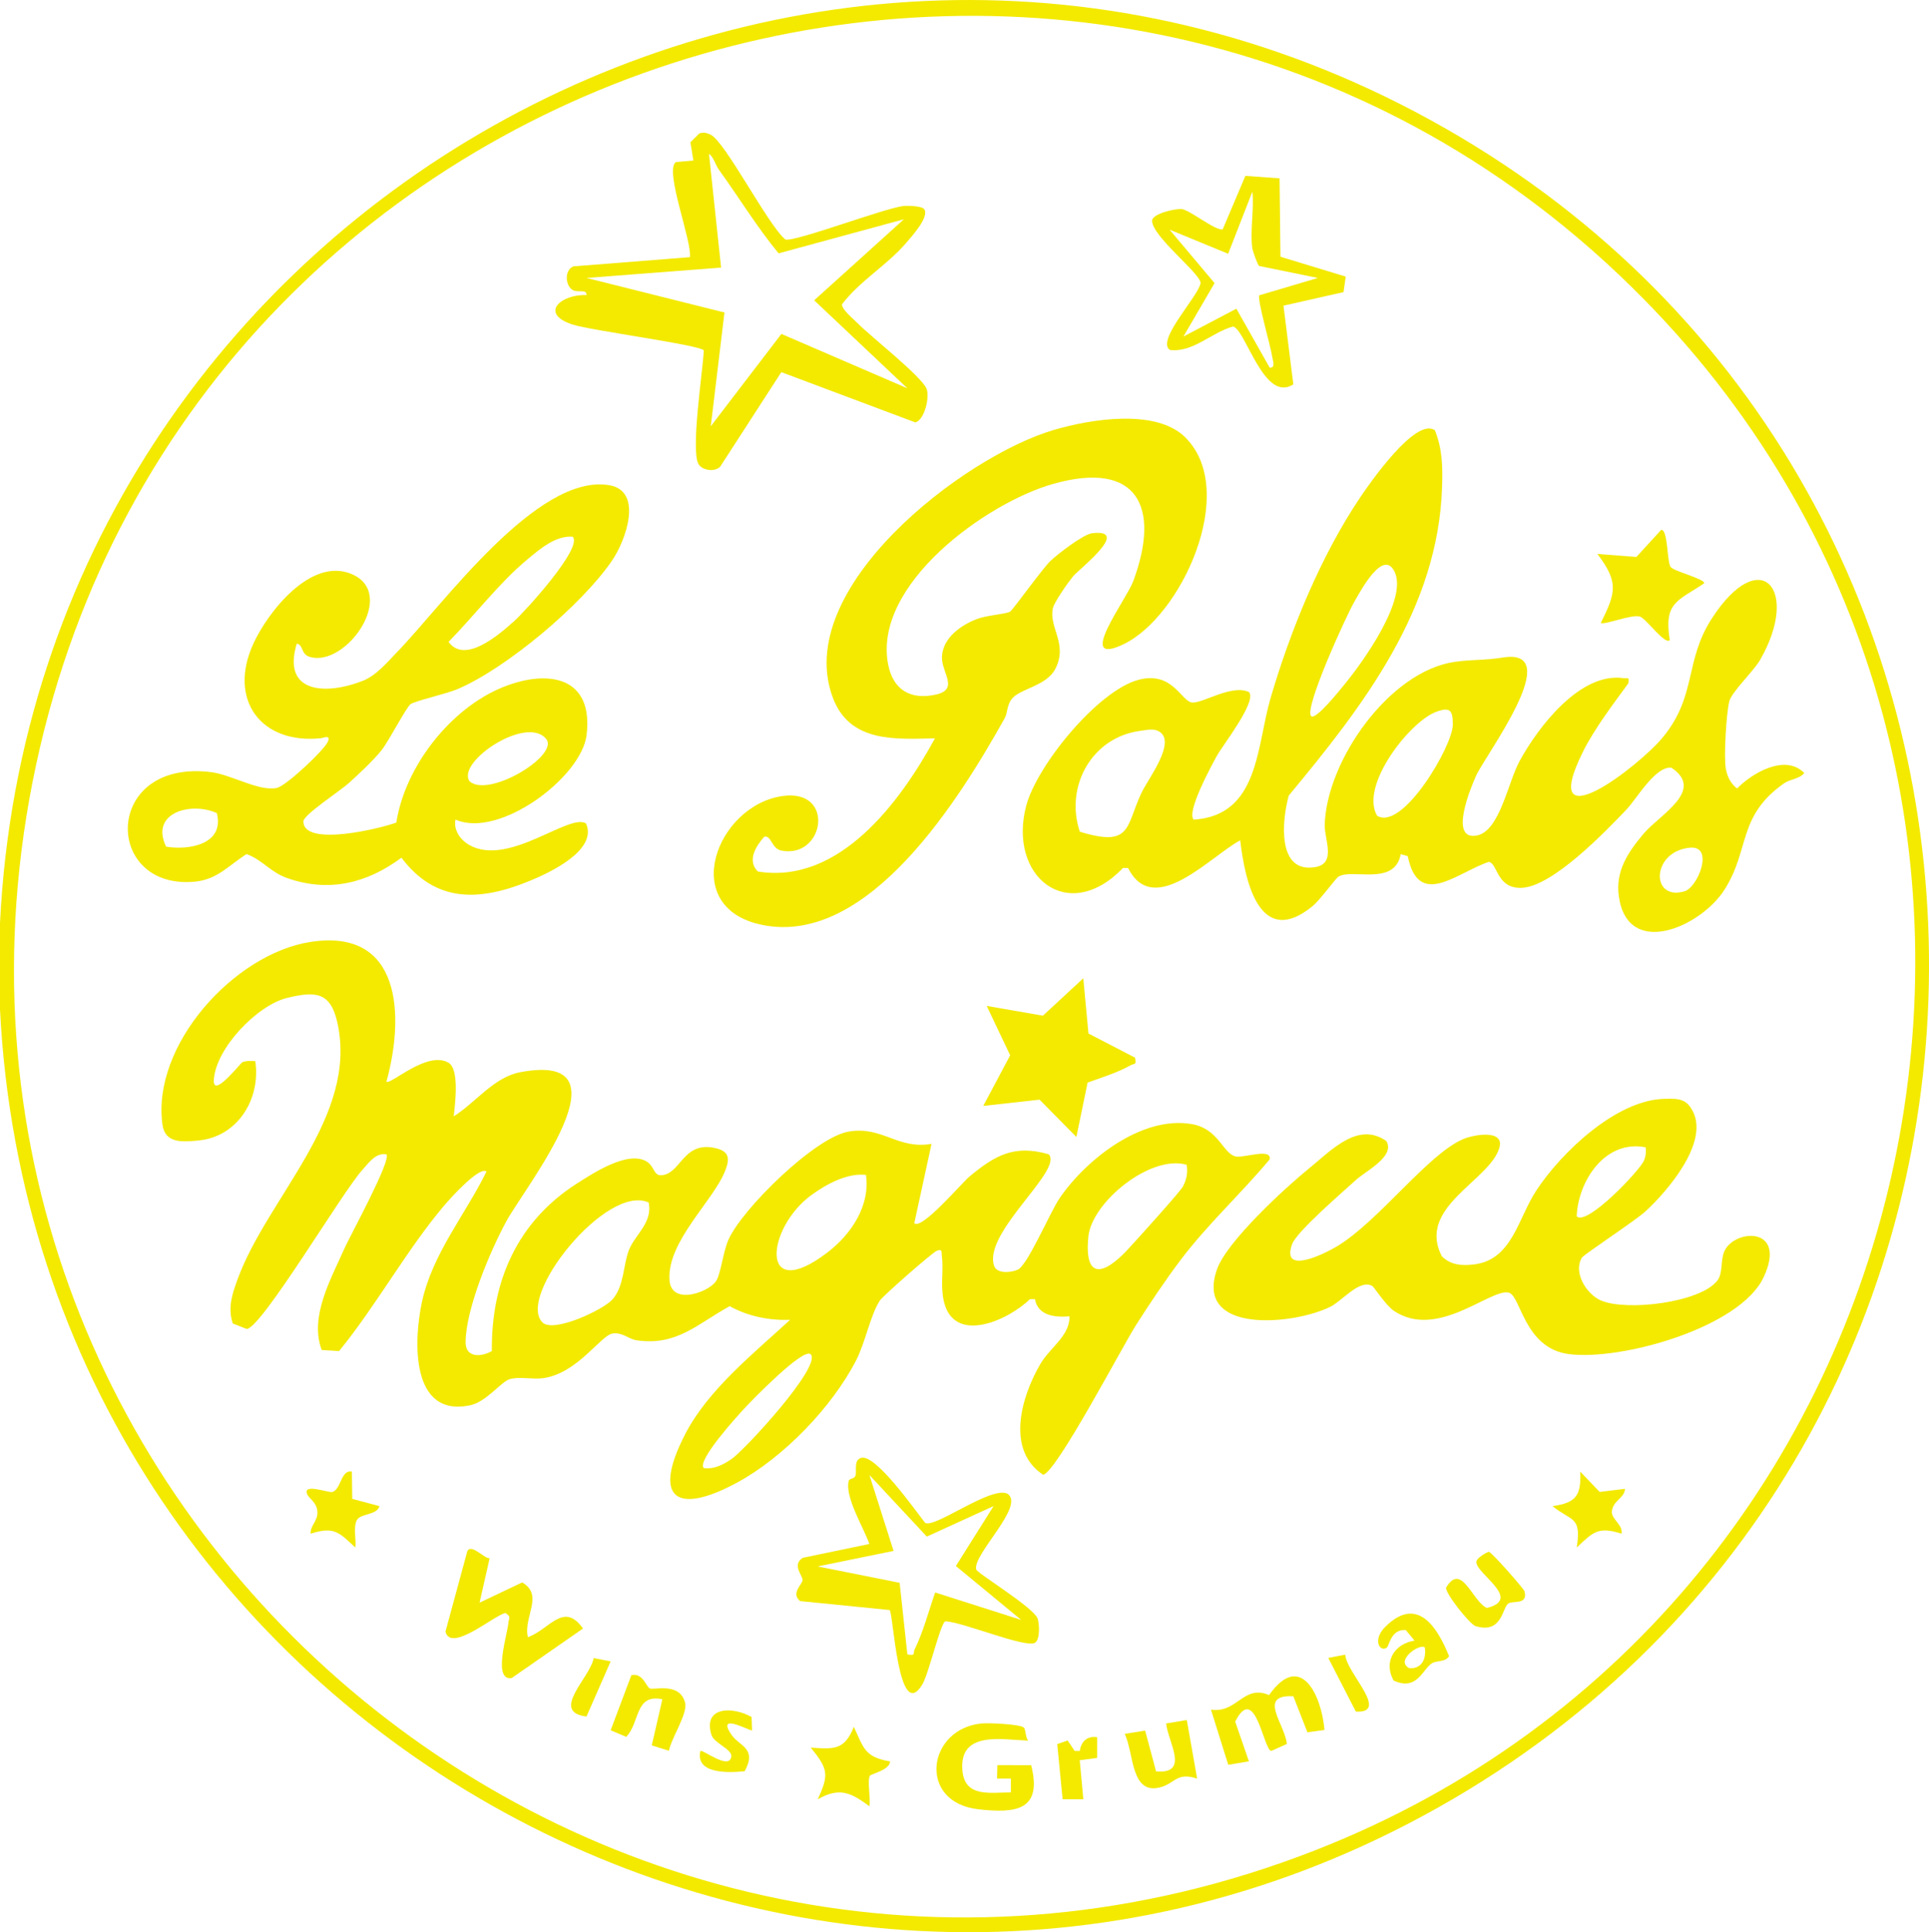
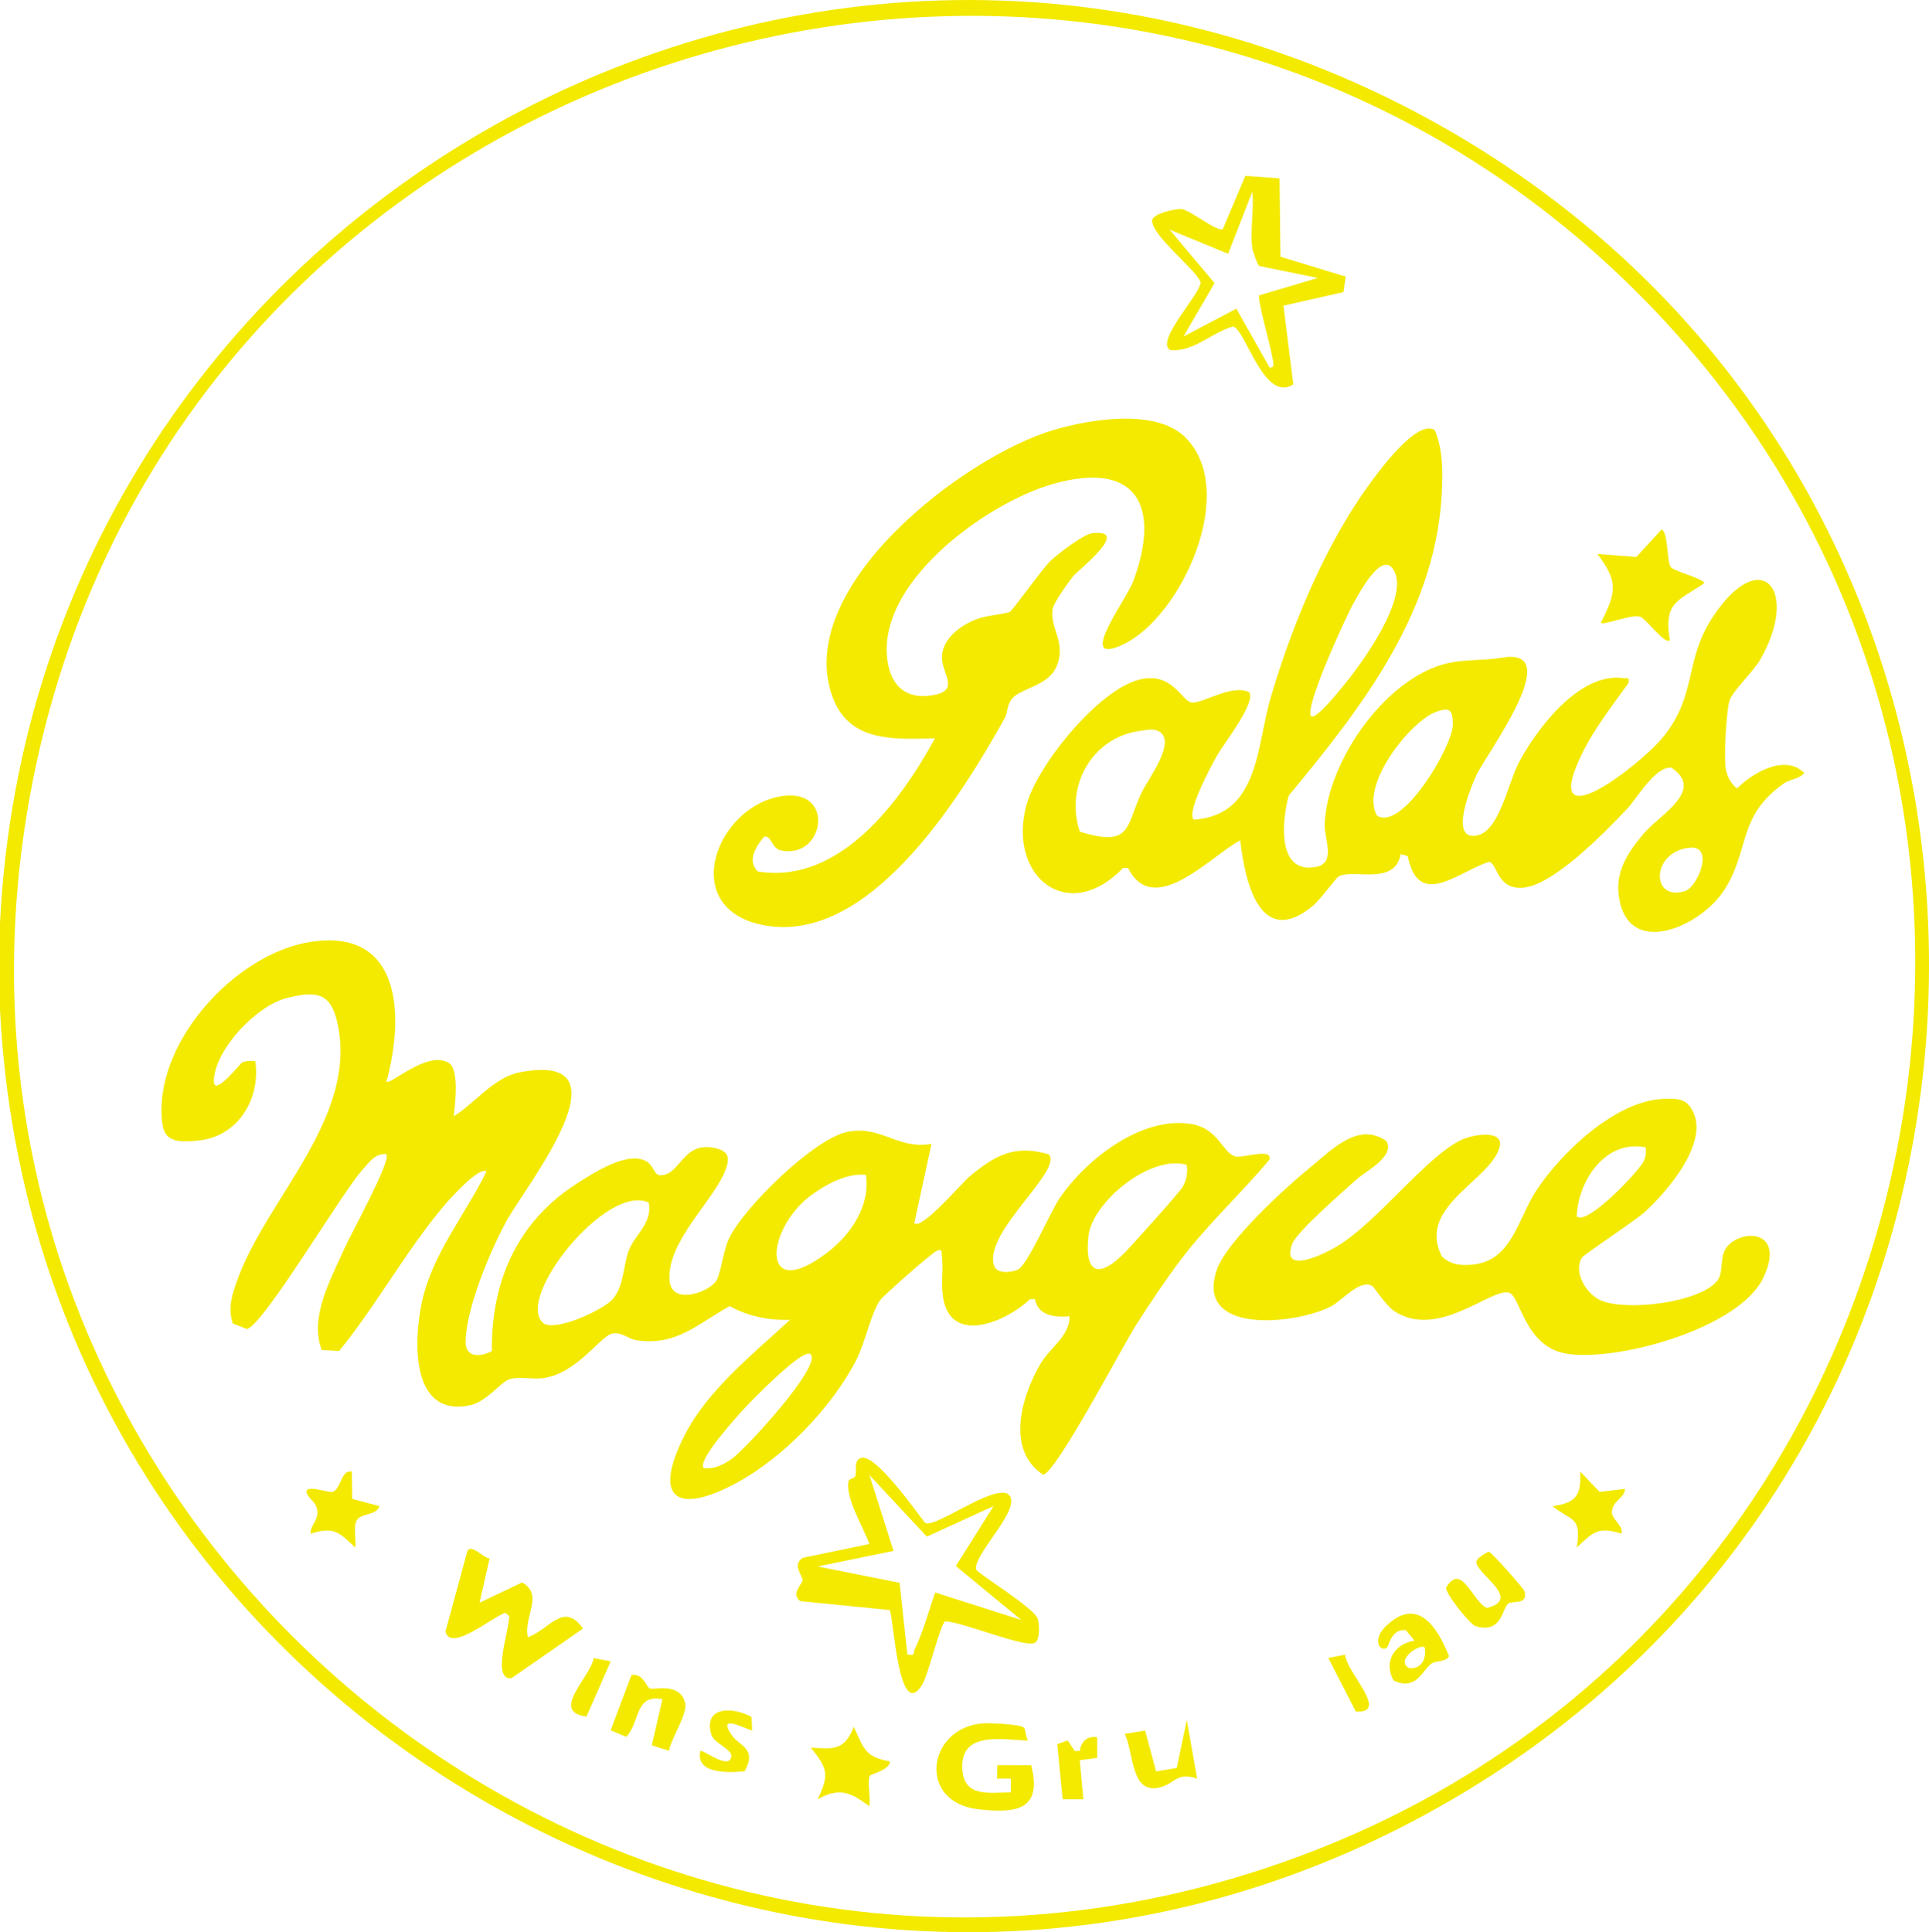
<svg xmlns="http://www.w3.org/2000/svg" id="Calque_2" data-name="Calque 2" viewBox="0 0 559.12 560.07">
  <defs>
    <style> .cls-1 { fill: #f3ea00; } </style>
  </defs>
  <g id="Calque_1_-_copie" data-name="Calque 1 - copie">
    <g>
      <path class="cls-1" d="M0,267.56C10.27,58.19,240.13-69.06,423.31,39.76c182.05,108.15,180.79,374.51-2,481.61C238.79,628.29,10.38,501.25,0,292.56v-25ZM476.65,86.91C323.26-69.24,56.37,8.44,10.49,221.55c-46.33,215.22,165.49,395,370.76,314.76,182.3-71.26,233.13-309.19,95.4-449.4Z" />
      <path class="cls-1" d="M112,313.55c1.18,1,11.87-9.14,18.01-5.5,3.22,1.91,1.88,12.1,1.5,15.52,6.28-3.88,11.57-11.31,19.23-12.77,33.03-6.28,1.61,33.03-3.91,43.09-4.7,8.57-11.87,25.62-11.87,35.22,0,4.39,4.31,4.37,7.61,2.51-.26-20.18,7.43-37.52,24.52-48.48,4.78-3.06,14.88-9.72,20.31-6.48,2.22,1.32,2.09,4.04,4.1,4,5.86-.1,6.31-10.01,15.79-7.88,4.07.91,4.31,2.97,2.94,6.5-3.42,8.81-16.87,20.5-16.18,31.72.46,7.45,11.02,3.71,13.4.5,1.49-2,2.08-8.64,3.74-12.26,4.12-9.03,25.05-29.55,34.76-31.23,9.78-1.7,14.21,5.26,24.06,3.55l-5,22.99c2.05,2.15,13.8-11.69,15.98-13.51,7.42-6.15,12.98-9.34,22.98-6.46,4.34,4.57-19.09,22.67-15.83,32.33.82,2.42,4.98,1.97,6.85,1.12,2.93-1.34,9.37-16.71,12.19-20.8,7.68-11.18,23.68-23.8,38.08-21.43,7.88,1.29,9.05,8.25,12.71,9.37,2.27.7,10.68-2.62,10.04.9-8.36,10-17.94,18.73-25.83,29.17-4.36,5.77-9.11,12.88-13,19s-23,42.56-26.82,43.24c-10.87-7.16-6.34-22.57-.9-31.96,2.92-5.04,8.6-8.19,8.54-13.96-4.22.36-9.18-.18-10.02-5l-1.45.02c-6.53,6.33-22.52,13.43-25.08.02-.85-4.45.09-8.53-.45-12.57-.14-1.04.25-2.15-1.48-1.47-1.29.51-15.61,13.06-16.53,14.48-2.68,4.14-4.18,12.08-6.8,17.2-7,13.64-21.05,28.18-34.51,35.49-17.7,9.6-24.71,4.63-15.06-14.06,6.65-12.89,19.94-23.46,30.39-33.1-6.1.22-12.21-1.02-17.5-3.96-9.3,5.07-15.28,11.59-26.95,9.9-2.42-.35-4.08-2.39-6.99-1.98-3.42.49-10.19,11.59-20.14,12.95-3.09.42-6.97-.53-9.71.29-2.44.73-6.77,6.59-11.43,7.57-17.33,3.64-16.41-18.79-13.98-29.97,3.04-14.01,12.53-25.22,18.7-37.79-2.05-1.61-10.46,7.75-11.97,9.52-11.01,12.88-19.95,29.32-30.76,42.53l-5.03-.31c-3.61-9.66,2.65-20.51,6.58-29.42,1.61-3.64,13.74-25.71,12.17-27.32-3.15-.48-5.06,2.45-6.96,4.53-5.71,6.24-29.05,45.61-33.5,46.12l-4.08-1.61c-1.48-4.6-.16-8.51,1.37-12.71,8.69-23.91,35.12-47.13,28.94-74.59-1.98-8.78-6.33-9.08-14.58-7.05-8.69,2.13-20.72,14.66-21.21,23.81-.29,5.43,7.74-4.97,8.28-5.18,1.28-.5,2.42-.36,3.74-.32,1.62,10.92-5.03,21.91-16.49,23.01-4.79.46-9.65.82-10.41-4.56-3.25-22.99,20.72-49.53,42.85-52.99,26.62-4.17,27.28,21.65,22.05,40.54ZM343.94,337.62c-10.49-3.02-27.52,10.86-28.49,20.89-1.2,12.42,4.35,11.12,11.06,4.06,2.24-2.36,15.61-17.18,16.36-18.64,1.06-2.05,1.48-4.03,1.07-6.32ZM251,340.56c-5.41-.62-11.46,2.68-15.73,5.78-13.31,9.64-15.32,31.95,4.64,16.64,6.79-5.21,12.37-13.47,11.09-22.42ZM188,348.56c-12.16-5.55-38.36,27.17-30.77,34.76,3.18,3.18,17.78-3.72,20.33-6.7,3.4-3.96,3.03-9.87,4.73-14.27s6.99-7.99,5.71-13.8ZM234.99,392.57c-2.06-2.18-17.27,13.58-19.04,15.48-2.17,2.33-14.12,15.41-11.95,17.51,2.96.37,5.56-.98,7.93-2.56,3.85-2.57,26.31-27,23.06-30.43Z" />
      <path class="cls-1" d="M415.89,124.68c2.19,5.41,2.28,10.61,2.1,16.37-1.1,35.5-22.8,63.48-44.44,89.56-2,7.19-3.49,22.71,7.75,20.72,6.1-1.08,2.56-8.07,2.67-12.21.48-18.5,18.7-44.63,37.79-47.29,5.15-.72,8.44-.37,13.8-1.23,18.61-3-5,28.21-7.73,34.29-1.46,3.24-8,18.81.2,17.3,6.65-1.22,9-15.32,12.45-21.64,5.35-9.8,17.5-25.75,30.03-23.99,1.38.19,1.74-.56,1.47,1.49-4.43,6.1-9.82,13.13-13.16,19.85-13.39,26.95,16.18,4.28,23.11-4.13,10-12.12,6.22-22.12,14.25-34.51,14.1-21.76,25.72-8.43,14,12-1.94,3.38-8.24,9.24-8.95,12.05-.85,3.34-1.63,16.11-1,19.52.42,2.28,1.38,4.28,3.26,5.72,4.54-4.61,14.02-10.06,19.48-4.48-1.54,1.84-4.02,1.68-5.94,3.04-13.48,9.53-9.74,19.09-17.2,30.8-6.86,10.77-28.03,20.14-30.61,1.92-1.05-7.41,2.72-12.89,7.25-18.26s17.87-12.46,8-19.03c-4.62-.58-10.06,8.98-12.98,12.05-6.25,6.57-21.32,22.22-30.27,22.75-7.54.44-7.11-7.3-9.73-7.5-9.13,3.04-20.32,13.8-23.45-1.67l-2.04-.58c-1.72,9.38-14.03,4.08-18.01,6.5-.92.56-5.31,6.73-7.48,8.52-15.18,12.47-19.62-6.65-21.03-19.03-8.58,4.55-25.06,22.85-32.51,8.02h-1.46c-16.06,16.65-33.46,2.38-28.06-18.05,3.08-11.67,20.72-33.32,32.51-36.49,9.9-2.66,12.44,6.27,15.56,6.57s11.45-5.36,16.47-3.04c2.5,2.55-7.48,15.29-9.18,18.33-1.55,2.78-9.02,16.45-6.82,18.67,18.99-1.21,18.19-21.27,22.28-35.22,5.75-19.62,14.51-41.1,25.91-58.09,2.7-4.02,16.13-23.45,21.7-19.57ZM380.01,207.56c1.3,1.45,9-8.34,9.97-9.52,5.15-6.31,18.01-24.24,14.28-32.22-3.3-7.06-9.92,5.51-11.77,8.73-2.34,4.08-14.52,30.74-12.48,33.01ZM399.13,236.43c7.35,4.64,21.94-20.17,21.97-26.37.02-4.22-.82-5.2-4.81-3.73-7.63,2.8-22.19,21.31-17.16,30.1ZM330.77,211.81c-14.23,1.72-22.2,16.09-17.79,29.27,15.09,4.63,13.27-1.5,17.84-11.2,1.92-4.07,10.24-14.77,5.19-17.83-1.71-1-3.46-.45-5.24-.24ZM489.76,245.72c-11.17,1.1-11.38,15.58-1.48,12.63,3.84-1.14,8.75-13.35,1.48-12.63Z" />
-       <path class="cls-1" d="M114.88,238.44c2.49-16.2,15.7-33.24,31.14-39.36,13.05-5.17,26.06-2.86,24,14.01-1.5,12.23-25.36,30.11-38.01,24.47-.6,3.08,1.46,5.95,4.08,7.41,11.4,6.36,28.87-9.37,33.77-6.28,3.43,7.76-10.51,14.28-16.5,16.72-14.26,5.82-27.03,6.44-37-6.79-9.96,7.38-20.89,10.11-32.91,5.98-5.2-1.79-7.18-5.26-11.98-7.03-5.12,3.22-8.44,7.37-14.97,7.99-26.64,2.52-26.73-35.69,4.74-31.74,5.86.74,13.9,5.69,19.03,4.56,2.73-.61,13.63-10.9,14.72-13.33,1-2.23-1.23-1.14-2.05-1.06-17.39,1.76-26.94-11.28-19.48-27.47,4.27-9.26,16.62-24.94,28.29-20.2,13.79,5.6-1.52,27.37-12.06,24.05-2.51-.79-1.74-3.48-3.67-3.81-4.46,14.68,8.86,14.88,19.23,10.74,3.82-1.53,6.9-5.25,9.78-8.22,13.39-13.79,40.53-51.78,61.42-48.47,10.12,1.61,4.98,15.96.97,21.85-8.7,12.79-30.51,31.16-44.74,37.26-3.24,1.39-12.19,3.39-13.64,4.36-1.26.85-6.37,10.81-8.52,13.48-2.31,2.86-6.67,6.96-9.5,9.5-2.28,2.06-13.03,9.12-13.07,10.97-.16,7.63,22.66,2.05,26.94.39ZM165.99,155.57c-4.98-.35-9.38,3.49-13.01,6.48-8.17,6.75-15.51,16.42-22.97,24.01,4.76,6.53,14.62-2.1,18.99-5.99,3.08-2.74,20.1-21.35,16.98-24.51ZM136.1,226.46c5.33,4.84,25-6.83,22.47-11.89-5.16-7.83-26.41,6.14-22.47,11.89ZM62.86,235.7c-7.33-3.38-19.52-.22-14.71,9.72,6.76,1.12,16.96-.75,14.71-9.72Z" />
      <path class="cls-1" d="M343.66,126.9c15.42,15.48-1.2,51.77-17.99,59.83-14.23,6.83.8-12.89,2.78-18.21,8.05-21.61,1.26-35.19-23.24-28.24-19.38,5.5-52.28,29.19-47.78,52.34,1.42,7.29,6.45,10.37,13.84,8.71,6.94-1.55,1.44-6.49,1.76-11.15.37-5.44,5.63-9.06,10.28-10.81,2.7-1.01,8.25-1.39,9.44-2.06.82-.46,9.4-12.54,11.75-14.75,2.15-2.02,9.48-7.7,12.07-8,11.49-1.33-3.87,10.45-5.56,12.51-1.38,1.69-5.43,7.41-5.83,9.2-1.27,5.68,4.48,10.34.68,17.65-2.54,4.89-10.02,5.66-12.47,8.53-1.64,1.93-1.23,4.05-2.21,5.79-12.71,22.68-39.29,66.19-70.25,59.86-24.49-5-13.29-34.58,5.82-37.35,15.49-2.25,12.25,18.22-.25,15.81-2.92-.56-2.87-4.53-4.99-4.02-2.48,2.81-5.02,6.95-1.84,10.08,23.63,3.83,41.33-20.24,51.32-38.59-11.2.19-24.48,1.37-29.48-11.51-12.33-31.75,37.73-70.26,64.05-77.93,10.5-3.06,29.56-6.3,38.1,2.28Z" />
      <path class="cls-1" d="M497.71,371.28c1.75-2.17.91-5.79,2.04-8.47,2.8-6.63,18.44-7.55,11.43,7.43-6.88,14.68-41.55,24.3-56.59,22.24-12.86-1.76-13.76-16.93-17.29-17.79-5.24-1.29-20.6,13.73-33.24,5.31-2.34-1.56-5.85-6.98-6.26-7.22-3.68-2.14-8.65,4.21-12.12,5.96-10.64,5.36-39.72,8.13-32.9-10.9,2.9-8.08,19.71-23.54,26.75-29.25,6.37-5.17,14.06-13.6,22.29-7.86,2.68,4.48-5.9,8.63-8.83,11.32-3.8,3.48-17.12,14.91-18.46,18.56-3.32,9.09,9.18,2.91,12.79.78,12.18-7.21,26.48-26.83,36.78-31.21,3.25-1.38,11.95-2.81,10.51,2.43-2.64,9.6-24.08,17.18-16.69,31.54,2.59,2.6,5.98,2.8,9.48,2.34,10.86-1.4,12.59-13.24,17.78-21.23,7.21-11.09,23.3-26.48,37.29-26.75,3.99-.08,6.35-.14,8.28,3.79,4.45,9.06-7.33,22.84-13.75,28.78-2.92,2.71-17.91,12.5-18.5,13.49-2.6,4.33,1.4,10.65,5.57,12.41,7.42,3.14,28.53.64,33.63-5.69ZM477,332.57c-11.71-2.33-19.57,9.68-20,19.99,2.9,2.96,18.19-13.21,19.45-16.04.6-1.35.7-2.51.55-3.95Z" />
-       <path class="cls-1" d="M267.9,60.65c1.54,2.28-3.76,8.02-5.39,9.92-5.41,6.31-13.3,10.85-18.44,17.62-.24,1.36,3.33,4.32,4.41,5.41,3.95,4,18.33,15.23,20.04,18.99,1.05,2.31-.51,9.18-3.22,9.85l-38.83-14.57-17.73,27.42c-1.6,1.61-5.17,1.08-6.26-.73-2.35-3.9,1.25-27.14,1.52-33-1.14-1.57-32.84-5.78-38.04-7.48-9.87-3.23-3.24-8.87,4.02-8.54.13-1.87-2.47-.59-4-1.48-2.15-1.25-2.45-5.78.23-6.85l33.77-2.67c.6-4.78-7.49-25.22-4.07-27.56l5.07-.44-.86-5.3,2.57-2.56c1.19-.43,2.17-.17,3.27.35,4.22,1.97,16.53,26.06,21.67,30.4,2.71.78,28.23-8.92,34.11-9.7,1.41-.19,5.53,0,6.14.9ZM208.38,49.2c-1.09-1.51-1.36-3.41-2.88-4.63l3.51,33-39,3,39.98,10.01-3.97,32.98,20.47-26.77,36.51,15.76-27.01-25.5,26-23.49-36.31,9.88c-6.32-7.68-11.5-16.21-17.3-24.24Z" />
      <path class="cls-1" d="M268.16,441.42c2.83,1.65,19.24-10.89,23.9-8.42,5.09,3.53-10.05,17.44-9.13,21.89.23,1.13,16.89,11.13,17.86,14.37.49,1.64.68,5.85-.73,6.87-2.52,1.83-21.57-6.21-26.12-6.16-1.47,1-4.79,15.33-6.62,18.32-7.02,11.48-8.35-20.7-9.47-21.6l-25.91-2.59c-2.82-2.23.62-4.86.68-6.07.08-1.36-3.22-4.42.1-6.49l19.26-4c-1.61-4.72-7.15-13.54-5.98-18.3.17-.71,1.57-.53,1.93-1.42.54-1.32-.64-4.52,1.65-5.23,4.18-1.29,15.74,15.27,18.56,18.82ZM287.99,436.56l-19.35,8.84-16.63-17.84,6.99,21.99-22,4.5,23.76,4.74,2.24,20.76c2.6.47,1.55-.35,2.09-1.42,2.46-4.9,4.13-11.32,5.97-16.53l24.94,7.95-18.94-15.62,10.93-17.37Z" />
      <path class="cls-1" d="M370.88,51.69l.26,22.73,18.92,5.76-.64,4.5-17.4,3.92,2.85,22.82c-8.52,5.53-13.77-15.9-17.47-16.77-6.2,1.69-11.6,7.59-18.27,6.8-4.23-2.67,8.32-15.65,8.86-19.41-.08-2.82-13.84-13.32-14.06-17.97-.11-2.18,6.94-3.64,8.54-3.48,2.38.24,9.83,6.37,11.93,5.9l6.57-15.51,9.92.72ZM363,72.06c-.75-4.93.55-11.37,0-16.5l-7.02,18-16.98-6.99,13.04,15.49-9.03,15.5,15.35-8.08,9.65,17.07c1.83.23.86-2.13.72-3.22-.37-2.8-4.48-16.86-3.7-17.74l16.96-5.02-17.03-3.47c-.45-.33-1.84-4.26-1.96-5.04Z" />
-       <path class="cls-1" d="M329,306.58c.46,2.33-.21,1.59-1.29,2.2-3.53,2.02-8.59,3.62-12.47,5.02l-3.25,15.76-10.68-10.81-16.31,1.81,7.8-14.66-6.8-14.32,16.28,2.83,11.71-10.84,1.5,16.01,13.51,7Z" />
      <path class="cls-1" d="M141.92,451.68l-2.92,12.87,12.36-5.87c6.4,3.73.24,10.04,1.65,15.87,6.21-2.17,10.35-10.49,15.97-2.5l-20.67,14.36c-5.67.88-1.14-12.93-.95-16.08.07-1.24,1-1.6-.89-2.79-3.26.69-15.85,11.61-17.35,5.4l6.36-23.4c1.26-2.09,4.85,2.26,6.44,2.14Z" />
      <path class="cls-1" d="M484.23,164.33c.92,1.28,9.79,3.42,9.75,4.73-7.69,5.17-11.8,5.52-9.99,16.49-1.37,1.54-6.93-6.38-8.72-6.85-2.49-.66-10.5,2.6-11.27,1.85,4.36-8.8,5.24-11.74-1-19.98l11.3.87,7.2-7.86c2-.1,1.63,9.22,2.73,10.75Z" />
      <path class="cls-1" d="M296.79,500.77c.46.43.45,2.8,1.21,3.78-7.54-.28-19.93-2.92-19.06,8.49.61,8.07,7.92,6.52,14.06,6.51v-3.99s-4.01,0-4.01,0l.09-3.92,9.81.03c3.22,12.9-4.04,14.05-15.29,12.78-17.75-2-14.9-23.33.89-24.88,2.06-.2,11.21.18,12.29,1.21Z" />
-       <path class="cls-1" d="M383.9,501.45l-4.94.69-4.08-10.45c-10.58-.57-2.37,8.13-1.89,13.82l-4.5,2.02c-2.25-.13-4.65-19.98-10.47-8.5l3.98,11.52-5.99,1-5.01-15.99c7.59,1.15,9.39-7.4,16.84-4.22,9.1-12.89,15.2-.06,16.06,10.1Z" />
      <path class="cls-1" d="M258,510.57c-.13,2.52-5.5,3.61-5.84,4.14-.88,1.37.29,6.75-.17,8.85-5.32-3.9-8.58-5.65-14.98-2,3.36-7.19,2.98-8.87-2.01-14.99,6.8.47,9.76.74,12.49-6.01,2.84,6.04,3.06,8.77,10.5,10.01Z" />
      <path class="cls-1" d="M188.24,489.37c1.01.71,8.72-1.99,10.33,4.16.84,3.21-4.04,10.32-4.67,13.96l-4.99-1.57,3.08-13.37c-8.07-1.65-6.43,6.74-10.48,10.9l-4.52-1.91,6.02-15.98c3.26-.68,4.19,3.07,5.23,3.81Z" />
      <path class="cls-1" d="M437.22,464.77c-1.84,1.21-1.77,8.91-9.51,6.59-1.68-.51-8.85-9.56-8.56-11.16,4.48-7.59,7.62,4.07,11.83,5.88,10.19-2.49-2.53-9.56-3.03-13.05-.48-1.31,3.33-3.24,3.57-3.23.77.01,10.13,10.68,10.34,11.42,1.13,4.07-3.31,2.68-4.64,3.55Z" />
-       <path class="cls-1" d="M343.99,498.56l3,17c-5.71-1.91-6.36,1.14-10.16,2.36-9.21,2.95-8.07-9.7-10.84-15.34l5.93-.94,3.17,11.83c9.81.82,3.54-8.33,2.9-13.89l6-1.01Z" />
+       <path class="cls-1" d="M343.99,498.56l3,17c-5.71-1.91-6.36,1.14-10.16,2.36-9.21,2.95-8.07-9.7-10.84-15.34l5.93-.94,3.17,11.83l6-1.01Z" />
      <path class="cls-1" d="M410,475.55l-2.52-3.05c-4.3-.39-4.8,4.55-5.49,5.06-1.98,1.48-4.32-2.16-.48-5.99,9.16-9.13,14.99-.22,18.5,8.48-1.09,1.82-3.51,1.18-4.95,2.07-2.76,1.72-4.3,8.15-11.12,5.01-3.04-5.44.24-10.68,6.06-11.58ZM412.99,477.57c-1.36-1.39-8.81,3.78-4.48,5.99,3.63.21,4.94-2.77,4.48-5.99Z" />
      <path class="cls-1" d="M101.99,426.57l.11,7.9,7.9,2.11c-.81,2.68-5.36,2.05-6.52,3.97s-.19,5.7-.49,8.02c-4.72-4.41-6.14-6.2-12.98-4-.06-2.49,2.17-3.68,1.99-6.42s-2.44-3.71-2.99-5.09c-1.28-3.23,6.22-.27,7.33-.59,2.57-.74,2.45-6.58,5.65-5.89Z" />
      <path class="cls-1" d="M471,431.57c-.1,2.68-3.62,3.41-3.8,6.67-.11,2.1,3.3,3.82,2.8,6.32-6.84-2.2-8.27-.41-12.98,4,1.44-9.21-1.57-7.51-7.01-11.99,6.82-.97,8.34-3.05,8.01-10.01l5.64,5.89,7.34-.89Z" />
      <path class="cls-1" d="M217.85,497.71l.14,3.85c-.36.41-10.76-5.56-5.88,1.4,2.26,3.22,7.4,3.82,3.73,10.46-4.83.49-14.32.79-12.84-5.85.58-.67,8.56,5.81,8.97,1.5.19-2.05-5.04-3.79-5.77-6.22-2.53-8.35,6.34-8.2,11.65-5.14Z" />
      <path class="cls-1" d="M318,503.56v6s-5.04.66-5.04.66l1.04,11.33h-6s-1.56-16-1.56-16l3.02-1.04,2.05,3.04h1.47c.36-2.73,2.13-4.45,5.01-3.99Z" />
      <path class="cls-1" d="M389.92,479.62c.26,5.21,13.06,16.99,3.08,16.52l-8-15.57,4.92-.95Z" />
      <path class="cls-1" d="M177,481.57l-7.01,15.99c-10.67-1.33,1.04-11.21,2.09-16.94l4.92.95Z" />
    </g>
  </g>
</svg>